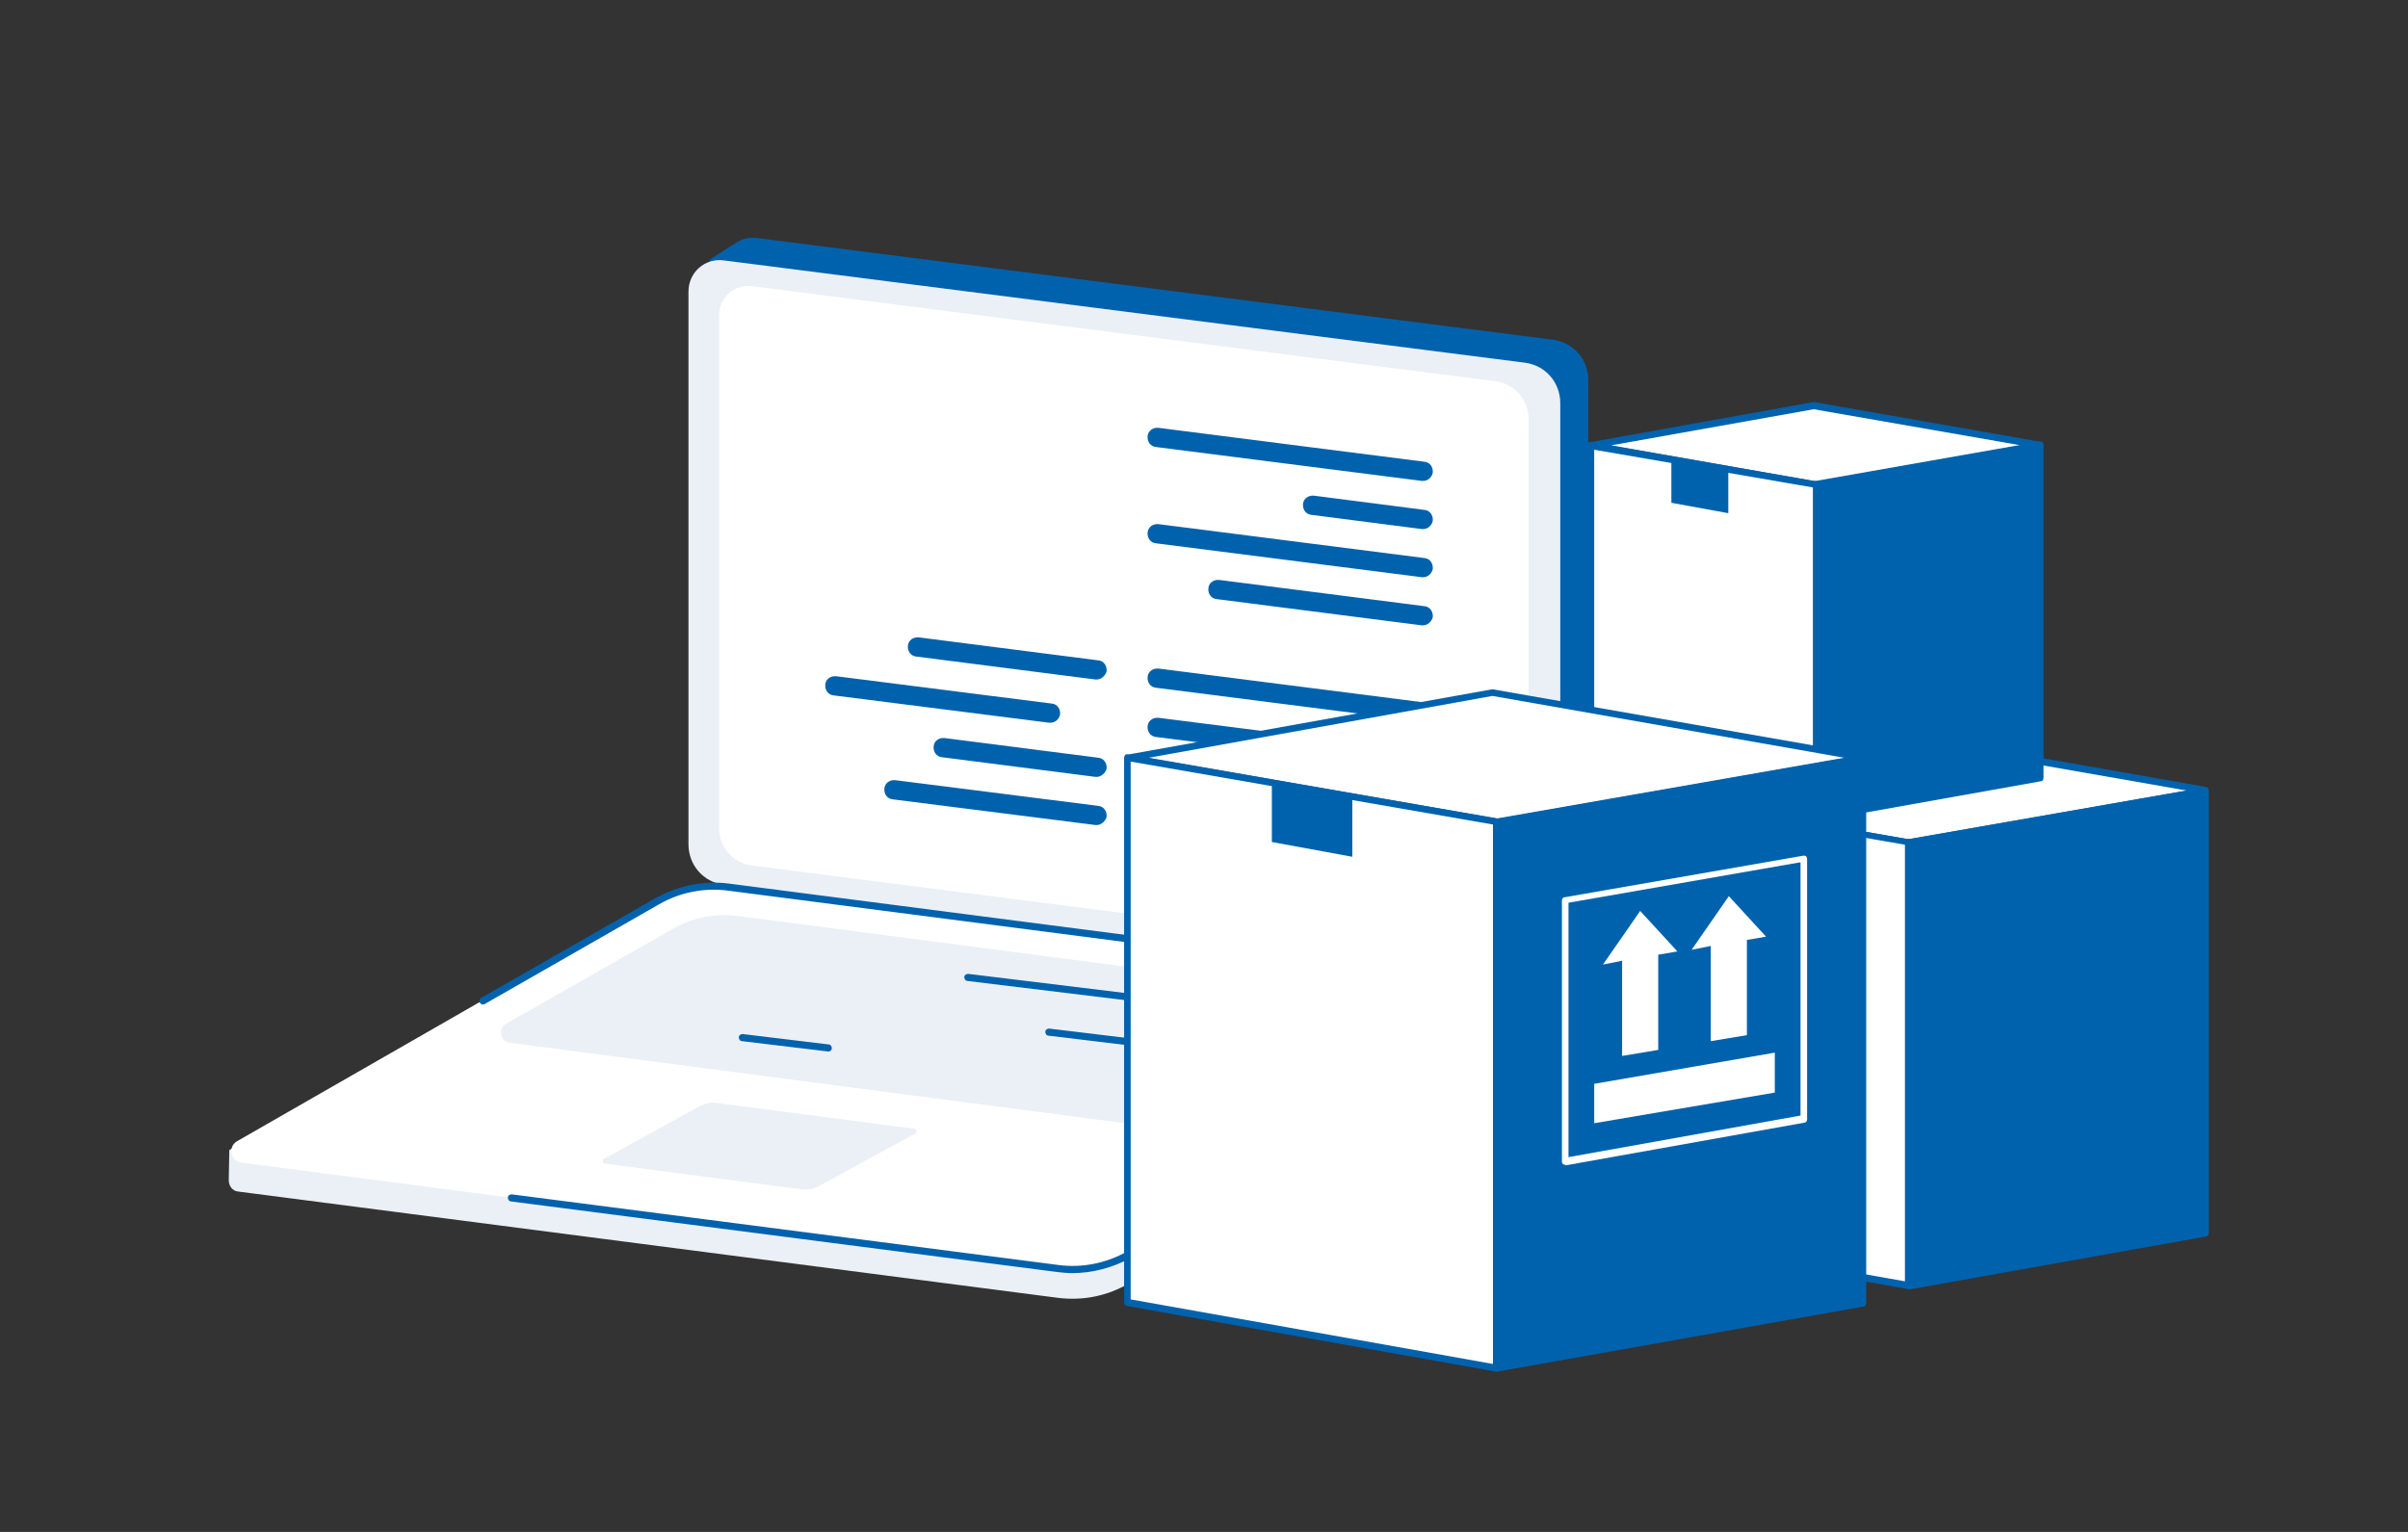
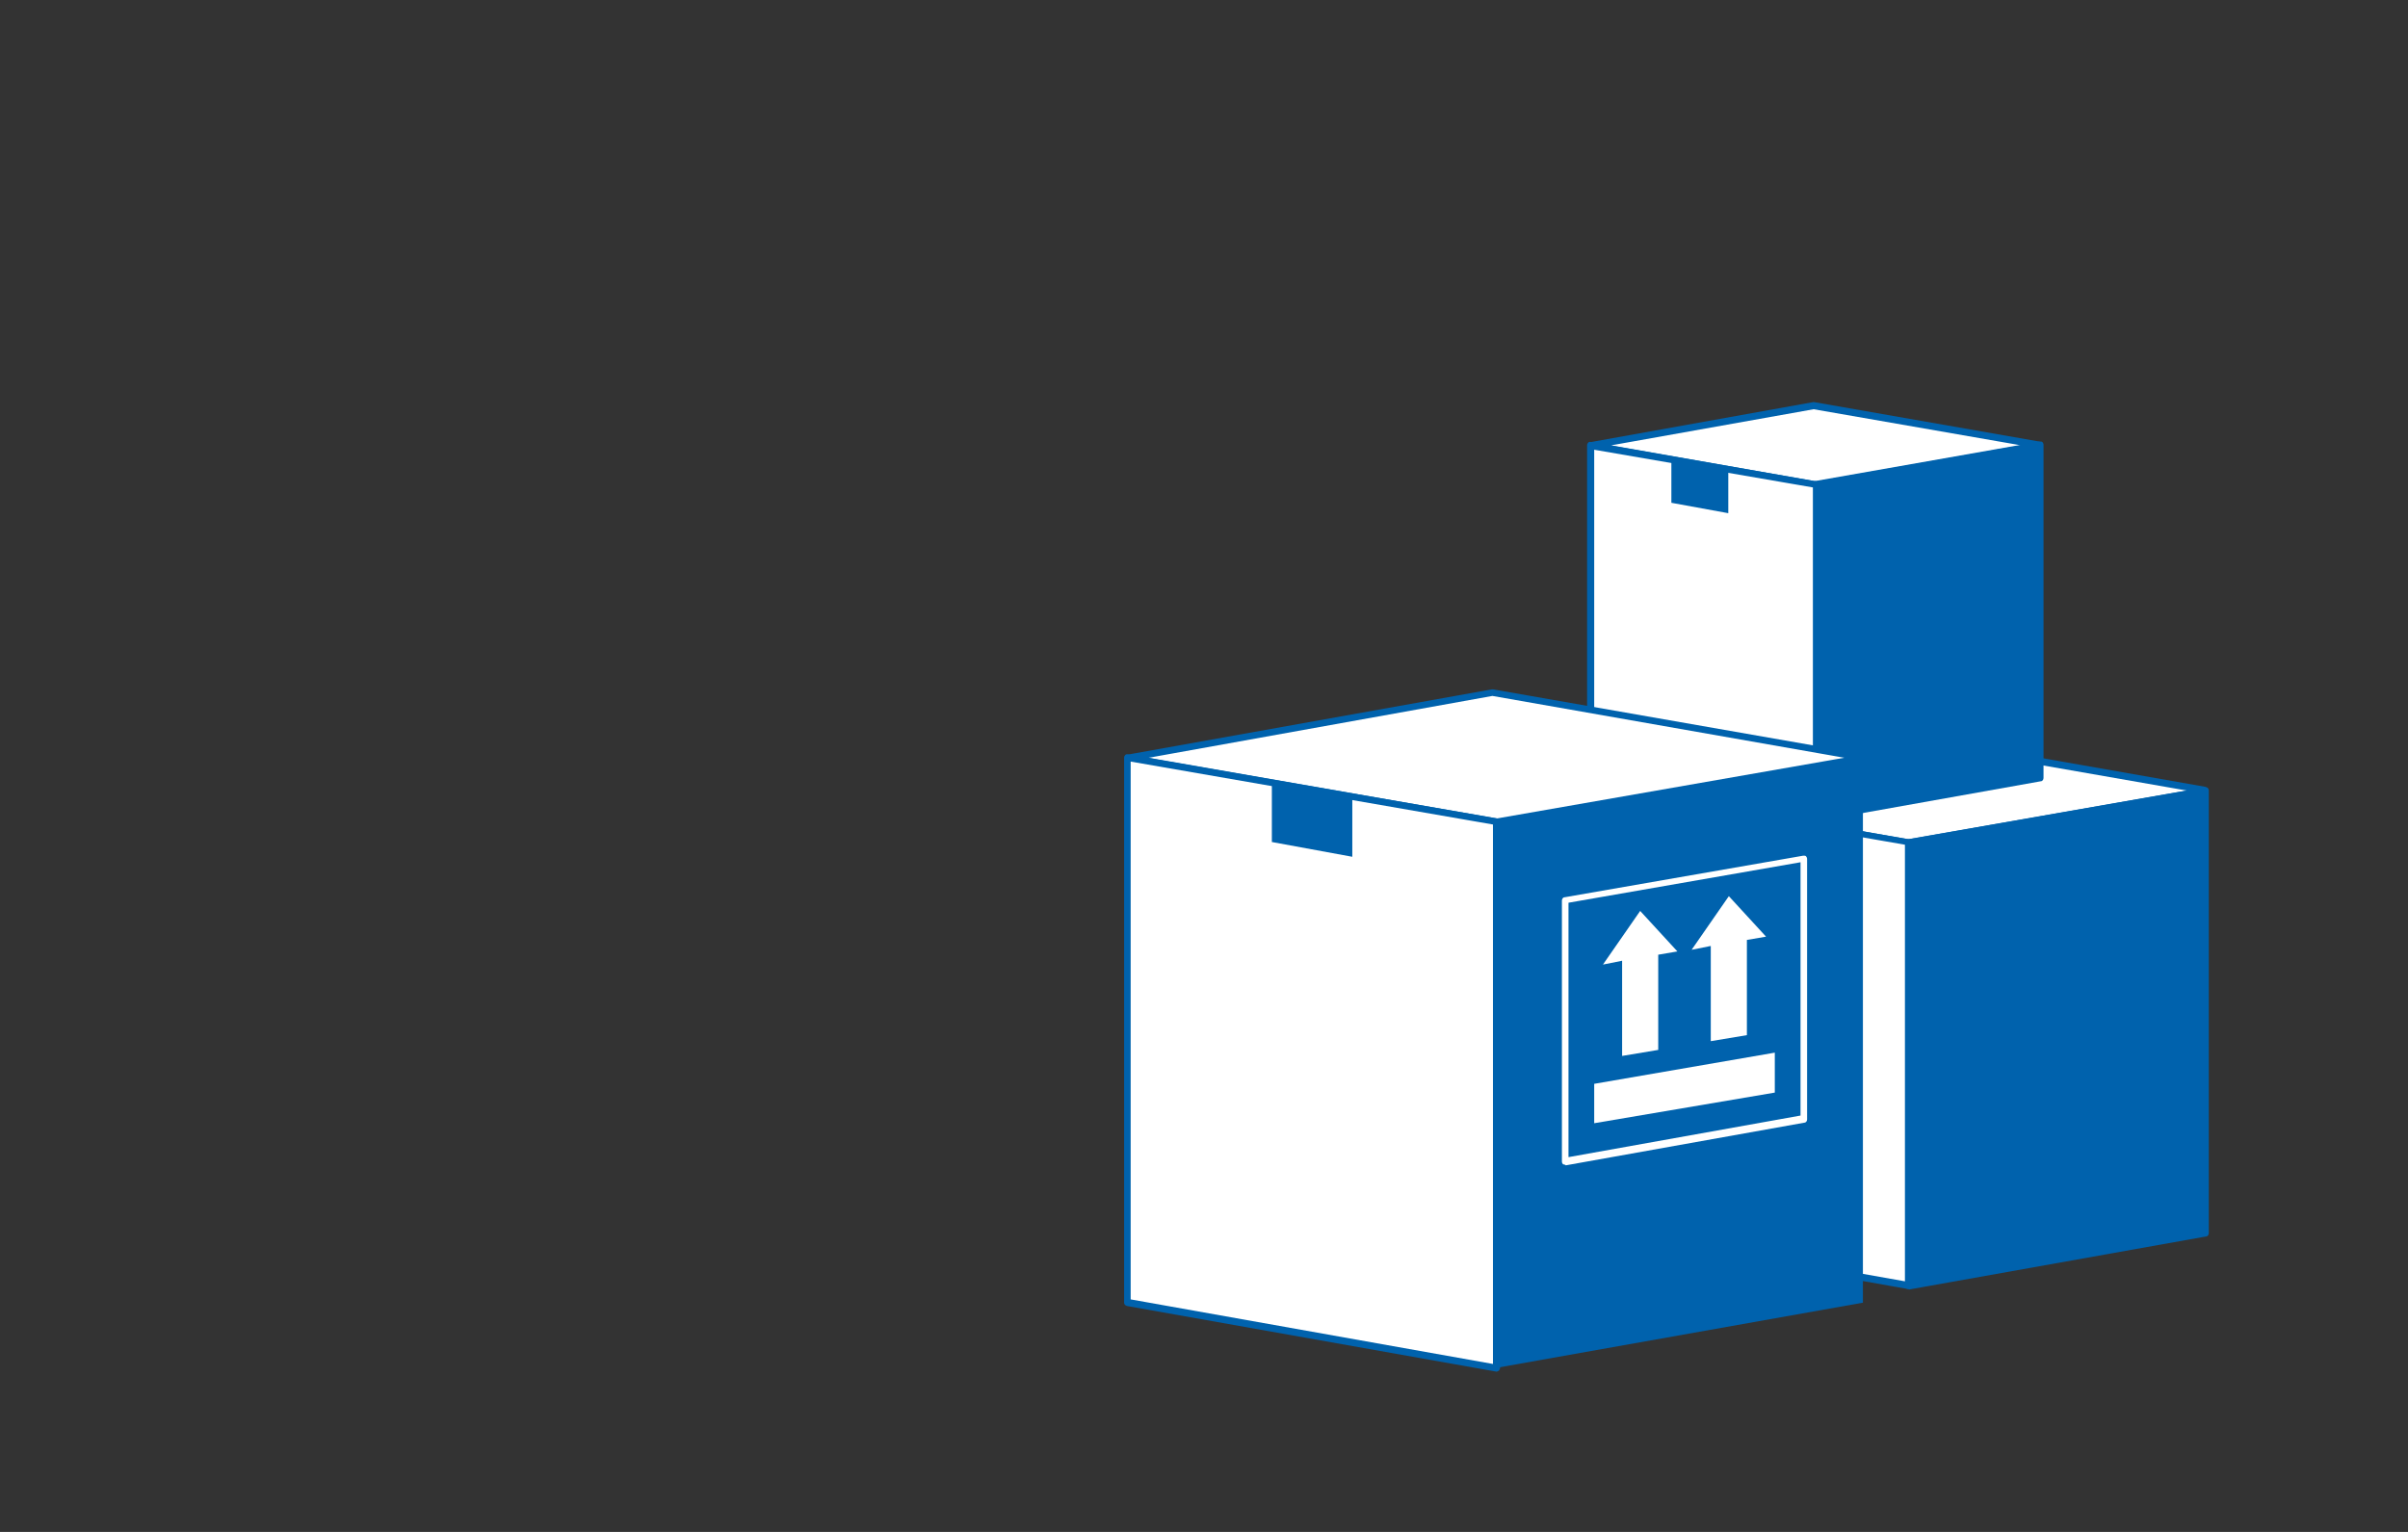
<svg xmlns="http://www.w3.org/2000/svg" xmlns:xlink="http://www.w3.org/1999/xlink" version="1.1" id="Layer_1" x="0px" y="0px" viewBox="0 0 440 280" style="enable-background:new 0 0 440 280;" xml:space="preserve">
  <rect x="0" y="0" width="440" height="280" fill="#333333" stroke="none" />
  <style type="text/css">
	.st0{clip-path:url(#SVGID_00000122685975500376799390000012839319837630290091_);}
	.st1{fill:#0062AD;}
	.st2{fill:#EBF0F6;}
	.st3{fill:#FFFFFF;}
	.st4{clip-path:url(#SVGID_00000119081737414689237900000006498785065471542430_);}
</style>
  <g>
    <g>
      <defs>
-         <rect id="SVGID_1_" x="41.8" y="43.5" width="248.4" height="193.9" />
-       </defs>
+         </defs>
      <clipPath id="SVGID_00000090283446614179555570000003841610144846845575_">
        <use xlink:href="#SVGID_1_" style="overflow:visible;" />
      </clipPath>
      <g style="clip-path:url(#SVGID_00000090283446614179555570000003841610144846845575_);">
        <path class="st1" d="M134.9,159.9c-3.7-0.5-6.4-3.6-6.4-7.3L128,51.3l1.8-3.9c0,0,3.3-2.2,5-3.2c1-0.6,2.3-0.9,3.5-0.7     l145.5,18.6c3.7,0.5,6.4,3.6,6.4,7.3v100.4c-0.2,6.2-8.4,9.9-8.4,9.9L134.9,159.9L134.9,159.9z" />
        <path class="st2" d="M278.6,180.4l-146.4-18.7c-3.7-0.5-6.4-3.6-6.4-7.4v-101c0-3.5,3-6.2,6.5-5.7l146.4,18.7     c3.7,0.5,6.4,3.6,6.4,7.4v101C285,178.2,282,180.8,278.6,180.4L278.6,180.4z" />
        <path class="st3" d="M273.3,175.6l-135.9-17.4c-3.4-0.4-6-3.4-6-6.8V57.6c0-3.2,2.8-5.7,6-5.3l135.9,17.4c3.4,0.4,6,3.4,6,6.8     v93.8C279.3,173.6,276.5,176.1,273.3,175.6L273.3,175.6z" />
        <path class="st1" d="M260,87.9c-0.1,0-0.1,0-0.2,0l-48.6-6.2c-1-0.1-1.6-1-1.5-2s1-1.6,2-1.5l48.6,6.2c1,0.1,1.6,1,1.5,2     C261.6,87.3,260.9,87.9,260,87.9z" />
        <path class="st1" d="M260,96.7c-0.1,0-0.1,0-0.2,0l-20.2-2.6c-1-0.1-1.6-1-1.5-2c0.1-1,1-1.6,2-1.5l20.2,2.6c1,0.1,1.6,1,1.5,2     C261.6,96.1,260.9,96.7,260,96.7z" />
        <path class="st1" d="M260,105.5c-0.1,0-0.1,0-0.2,0l-48.6-6.2c-1-0.1-1.6-1-1.5-2c0.1-1,1-1.6,2-1.5l48.6,6.2c1,0.1,1.6,1,1.5,2     C261.6,104.9,260.9,105.5,260,105.5z" />
        <path class="st1" d="M260,114.3c-0.1,0-0.1,0-0.2,0l-37.5-4.8c-1-0.1-1.6-1-1.5-2c0.1-1,1-1.6,2-1.5l37.5,4.8c1,0.1,1.6,1,1.5,2     C261.6,113.6,260.9,114.3,260,114.3z" />
        <path class="st1" d="M260,131.9c-0.1,0-0.1,0-0.2,0l-48.6-6.2c-1-0.1-1.6-1-1.5-2s1-1.6,2-1.5l48.6,6.2c1,0.1,1.6,1,1.5,2     C261.6,131.2,260.9,131.9,260,131.9z" />
        <path class="st1" d="M246.1,139.1c-0.1,0-0.1,0-0.2,0l-34.7-4.4c-1-0.1-1.6-1-1.5-2c0.1-1,1-1.6,2-1.5l34.7,4.4     c1,0.1,1.6,1,1.5,2C247.7,138.5,247,139.1,246.1,139.1z" />
        <path class="st1" d="M260,149.7c-0.1,0-0.1,0-0.2,0l-48.6-6.2c-1-0.1-1.6-1-1.5-2s1-1.6,2-1.5l48.6,6.2c1,0.1,1.6,1,1.5,2     C261.6,149,260.9,149.7,260,149.7z" />
        <path class="st1" d="M260,158.5c-0.1,0-0.1,0-0.2,0l-48.6-6.2c-1-0.1-1.6-1-1.5-2c0.1-1,1-1.6,2-1.5l48.6,6.2c1,0.1,1.6,1,1.5,2     C261.6,157.8,260.9,158.5,260,158.5z" />
        <path class="st1" d="M200.4,124.2c-0.1,0-0.1,0-0.2,0l-32.8-4.2c-1-0.1-1.6-1-1.5-2c0.1-1,1-1.6,2-1.5l32.8,4.2     c1,0.1,1.6,1,1.5,2C202,123.5,201.2,124.2,200.4,124.2z" />
        <path class="st1" d="M191.9,132.1c-0.1,0-0.1,0-0.2,0l-39.4-5c-1-0.1-1.6-1-1.5-2c0.1-1,1-1.6,2-1.5l39.4,5c1,0.1,1.6,1,1.5,2     C193.5,131.5,192.8,132.1,191.9,132.1z" />
        <path class="st1" d="M200.4,142c-0.1,0-0.1,0-0.2,0l-28.1-3.6c-1-0.1-1.6-1-1.5-2c0.1-1,1-1.6,2-1.5l28.1,3.6c1,0.1,1.6,1,1.5,2     C202,141.3,201.2,142,200.4,142z" />
        <path class="st1" d="M200.4,150.8c-0.1,0-0.1,0-0.2,0l-37.1-4.7c-1-0.1-1.6-1-1.5-2c0.1-1,1-1.6,2-1.5l37.1,4.7     c1,0.1,1.6,1,1.5,2C202,150.1,201.2,150.8,200.4,150.8z" />
        <path class="st2" d="M193.2,237.2L43.6,217.8c-1.2-0.1-1.8-1.1-1.8-2.1c0-0.7,0.1-5.5,0.1-5.5l79.1-45.4c4-2.3,9.1-3.2,13.6-2.6     l147.8,19.1c0.9,0.1,1.7,0.7,2,1.5l0.2,0.6c0,0-0.1,4-0.1,4.9c0,0.7-0.3,1.5-1,1.9l-77.1,44.3     C202.4,236.9,197.8,237.8,193.2,237.2L193.2,237.2z" />
        <path class="st3" d="M193.2,231.9L44.1,212.5c-2-0.3-2.5-2.9-0.8-3.9l76.7-44c4-2.3,8.6-3.2,13.1-2.6l149.1,19.3     c2,0.3,2.5,2.9,0.8,3.9l-76.7,44C202.4,231.5,197.8,232.5,193.2,231.9L193.2,231.9z" />
        <path class="st1" d="M195.9,232.7c-0.9,0-1.8-0.1-2.7-0.2l-99.8-12.9c-0.4,0-0.6-0.4-0.6-0.7c0-0.4,0.4-0.6,0.7-0.6l99.8,12.9     c4.4,0.6,8.9-0.3,12.7-2.5l76.7-44c0.7-0.4,0.8-1,0.7-1.5c-0.1-0.5-0.5-1-1.2-1.1l-149.1-19.3c-4.4-0.6-8.9,0.3-12.7,2.5     l-31.8,18.2c-0.3,0.2-0.7,0.1-0.9-0.2c-0.2-0.3-0.1-0.7,0.2-0.9l31.8-18.2c4.1-2.3,8.9-3.3,13.5-2.7l149.1,19.3     c1.2,0.2,2.1,1,2.3,2.2c0.2,1.2-0.3,2.3-1.3,2.9l-76.7,44C203.4,231.7,199.6,232.7,195.9,232.7z" />
        <path class="st2" d="M222.4,207.5L93.2,190.6c-1.8-0.2-2.3-2.6-0.7-3.5l30.4-17.3c3.6-2.1,7.7-2.9,11.8-2.4L264,184.3     c1.8,0.2,2.3,2.6,0.7,3.5l-30.4,17.3C230.7,207.2,226.5,208,222.4,207.5z" />
-         <path class="st2" d="M146.6,217.4l-36-4.7c-0.5-0.1-0.6-0.7-0.2-0.9l17.4-9.6c1-0.5,2.1-0.8,3.2-0.6l36,4.7     c0.5,0.1,0.6,0.7,0.2,0.9l-17.4,9.5C148.8,217.3,147.7,217.5,146.6,217.4z" />
        <path class="st1" d="M231,185.9C231,185.9,231,185.9,231,185.9l-54.2-6.6c-0.4,0-0.6-0.4-0.6-0.7c0-0.4,0.4-0.6,0.7-0.6l54.1,6.6     c0.4,0,0.6,0.4,0.6,0.7C231.6,185.6,231.3,185.9,231,185.9z" />
        <path class="st1" d="M207.4,191.2C207.3,191.2,207.3,191.2,207.4,191.2l-15.8-1.9c-0.4,0-0.6-0.4-0.6-0.7c0-0.4,0.4-0.6,0.7-0.6     l15.7,1.9c0.4,0,0.6,0.4,0.6,0.7C208,191,207.7,191.2,207.4,191.2z" />
        <path class="st1" d="M151.4,192.2C151.3,192.2,151.3,192.2,151.4,192.2l-15.8-1.9c-0.4,0-0.6-0.4-0.6-0.7c0-0.4,0.4-0.6,0.7-0.6     l15.7,1.9c0.4,0,0.6,0.4,0.6,0.7C152,191.9,151.7,192.2,151.4,192.2z" />
      </g>
    </g>
    <g>
      <defs>
        <rect id="SVGID_00000081614833467180461460000009545402501713096892_" x="205.4" y="73.5" width="198.2" height="177.2" />
      </defs>
      <clipPath id="SVGID_00000165921358358676128730000000847282877391087805_">
        <use xlink:href="#SVGID_00000081614833467180461460000009545402501713096892_" style="overflow:visible;" />
      </clipPath>
      <g style="clip-path:url(#SVGID_00000165921358358676128730000000847282877391087805_);">
        <path class="st3" d="M294.2,144.5l54.5,9.5l54-9.5c0.1,0,0.1-0.2,0-0.2l-54.6-9.6L294.2,144.5L294.2,144.5z" />
        <path class="st1" d="M348.8,154.7c0,0-0.1,0-0.1,0l-54.5-9.6c-0.3-0.1-0.5-0.3-0.5-0.6c0-0.3,0.2-0.6,0.5-0.6l53.9-9.7     c0.1,0,0.1,0,0.2,0l54.6,9.6c0.3,0.1,0.6,0.4,0.6,0.7c0,0.3-0.2,0.6-0.6,0.7l-54,9.5C348.8,154.7,348.8,154.7,348.8,154.7     L348.8,154.7z M297.8,144.5l50.9,8.9l50.9-8.9l-51.5-9L297.8,144.5z" />
        <path class="st3" d="M348.7,235v-81l-54.7-9.5v80.8L348.7,235z" />
        <path class="st1" d="M348.7,235.6c0,0-0.1,0-0.1,0l-54.7-9.7c-0.3-0.1-0.5-0.3-0.5-0.6v-80.8c0-0.2,0.1-0.4,0.2-0.5     c0.1-0.1,0.3-0.2,0.5-0.1l54.7,9.5c0.3,0.1,0.5,0.3,0.5,0.6v81c0,0.2-0.1,0.4-0.2,0.5C349,235.6,348.9,235.6,348.7,235.6     L348.7,235.6z M294.6,224.7l53.5,9.5v-79.8l-53.5-9.3V224.7z" />
        <path class="st1" d="M348.7,235v-81l54.3-9.5v80.9L348.7,235z" />
        <path class="st1" d="M348.7,235.6c-0.1,0-0.3-0.1-0.4-0.1c-0.1-0.1-0.2-0.3-0.2-0.5v-81c0-0.3,0.2-0.6,0.5-0.6l54.3-9.5     c0.2,0,0.4,0,0.5,0.1c0.1,0.1,0.2,0.3,0.2,0.5v80.9c0,0.3-0.2,0.6-0.5,0.6l-54.3,9.7C348.8,235.6,348.8,235.6,348.7,235.6z      M349.4,154.5v79.8l53-9.5v-79.6L349.4,154.5z" />
        <path class="st3" d="M290.8,81.4l41.1,7.2l40.6-7.1c0.1,0,0.1-0.1,0-0.2l-41.1-7.2L290.8,81.4z" />
        <path class="st1" d="M331.9,89.2c0,0-0.1,0-0.1,0L290.7,82c-0.3-0.1-0.5-0.3-0.5-0.6c0-0.3,0.2-0.6,0.5-0.6l40.6-7.3     c0.1,0,0.1,0,0.2,0l41.1,7.2c0.3,0.1,0.6,0.4,0.6,0.7s-0.2,0.6-0.6,0.7L332,89.2C332,89.2,331.9,89.2,331.9,89.2L331.9,89.2z      M294.4,81.4l37.5,6.6l37.4-6.6l-37.9-6.6L294.4,81.4L294.4,81.4z" />
        <path class="st3" d="M331.9,149.6V88.5l-41.3-7.2v60.9L331.9,149.6z" />
        <path class="st1" d="M315.8,93.8v-7.9l-10.4-1.8v7.8L315.8,93.8z" />
        <path class="st1" d="M331.9,150.2c0,0-0.1,0-0.1,0l-41.3-7.3c-0.3-0.1-0.5-0.3-0.5-0.6V81.4c0-0.2,0.1-0.4,0.2-0.5     c0.1-0.1,0.3-0.2,0.5-0.1l41.3,7.2c0.3,0.1,0.5,0.3,0.5,0.6v61.1c0,0.2-0.1,0.4-0.2,0.5C332.2,150.2,332,150.2,331.9,150.2     L331.9,150.2z M291.3,141.8l40,7.1V89.1l-40-6.9V141.8z" />
        <path class="st1" d="M331.9,149.6V88.5l40.9-7.2v60.9L331.9,149.6z" />
        <path class="st1" d="M331.9,150.2c-0.1,0-0.3-0.1-0.4-0.1c-0.1-0.1-0.2-0.3-0.2-0.5V88.5c0-0.3,0.2-0.6,0.5-0.6l40.9-7.2     c0.2,0,0.4,0,0.5,0.1c0.1,0.1,0.2,0.3,0.2,0.5v60.9c0,0.3-0.2,0.6-0.5,0.6l-40.9,7.3C332,150.2,331.9,150.2,331.9,150.2     L331.9,150.2z M332.5,89.1v59.8l39.6-7.1V82.1L332.5,89.1L332.5,89.1z" />
        <path class="st3" d="M206.3,138.5l67.2,11.8l66.7-11.7c0.1,0,0.1-0.2,0-0.2l-67.4-11.8L206.3,138.5z" />
        <path class="st1" d="M273.5,150.9c0,0-0.1,0-0.1,0l-67.2-11.8c-0.3-0.1-0.5-0.3-0.5-0.6c0-0.3,0.2-0.6,0.5-0.6l66.4-11.9     c0.1,0,0.1,0,0.2,0l67.4,11.8c0.3,0.1,0.6,0.4,0.6,0.7c0,0.3-0.2,0.6-0.6,0.7l-66.7,11.7C273.6,150.9,273.5,150.9,273.5,150.9     L273.5,150.9z M209.9,138.5l63.6,11.1l63.5-11.1l-64.3-11.3L209.9,138.5z" />
        <path class="st3" d="M273.5,250v-99.8L206,138.5V238L273.5,250z" />
        <path class="st1" d="M247.1,156.6v-11.1l-14.7-2.6v11L247.1,156.6z" />
        <path class="st1" d="M273.5,250.7c0,0-0.1,0-0.1,0l-67.5-12c-0.3-0.1-0.5-0.3-0.5-0.6v-99.6c0-0.2,0.1-0.4,0.2-0.5     c0.1-0.1,0.3-0.2,0.5-0.1l67.5,11.7c0.3,0.1,0.5,0.3,0.5,0.6V250c0,0.2-0.1,0.4-0.2,0.5C273.8,250.6,273.6,250.7,273.5,250.7     L273.5,250.7z M206.6,237.5l66.2,11.8v-98.6l-66.2-11.5V237.5L206.6,237.5z" />
        <path class="st1" d="M273.5,250v-99.8l66.9-11.7v99.6L273.5,250z" />
-         <path class="st1" d="M273.5,250.7c-0.1,0-0.3,0-0.4-0.1c-0.1-0.1-0.2-0.3-0.2-0.5v-99.8c0-0.3,0.2-0.6,0.5-0.6l66.9-11.7     c0.2,0,0.4,0,0.5,0.1c0.1,0.1,0.2,0.3,0.2,0.5v99.6c0,0.3-0.2,0.6-0.5,0.6l-66.9,11.9C273.5,250.7,273.5,250.7,273.5,250.7z      M274.1,150.7v98.6l65.6-11.7v-98.4L274.1,150.7z" />
        <path class="st3" d="M324.3,192.4v7.3l-33,5.6v-7.2L324.3,192.4z" />
        <path class="st3" d="M292.9,176.3l6.8-9.8l6.8,7.4l-3.5,0.6v17.4l-6.6,1.1v-17.4L292.9,176.3z" />
        <path class="st3" d="M309.1,173.6l6.8-9.8l6.8,7.4l-3.5,0.6v17.4l-6.6,1.1v-17.4L309.1,173.6z" />
        <path class="st3" d="M286,212.9c-0.1,0-0.3-0.1-0.4-0.1c-0.1-0.1-0.2-0.3-0.2-0.5v-47.7c0-0.3,0.2-0.6,0.5-0.6l43.6-7.6     c0.2,0,0.4,0,0.5,0.1c0.1,0.1,0.2,0.3,0.2,0.5v47.6c0,0.3-0.2,0.6-0.5,0.6l-43.6,7.8C286,212.9,286,212.9,286,212.9z M286.6,165     v46.5l42.4-7.6v-46.3L286.6,165z" />
      </g>
    </g>
  </g>
</svg>